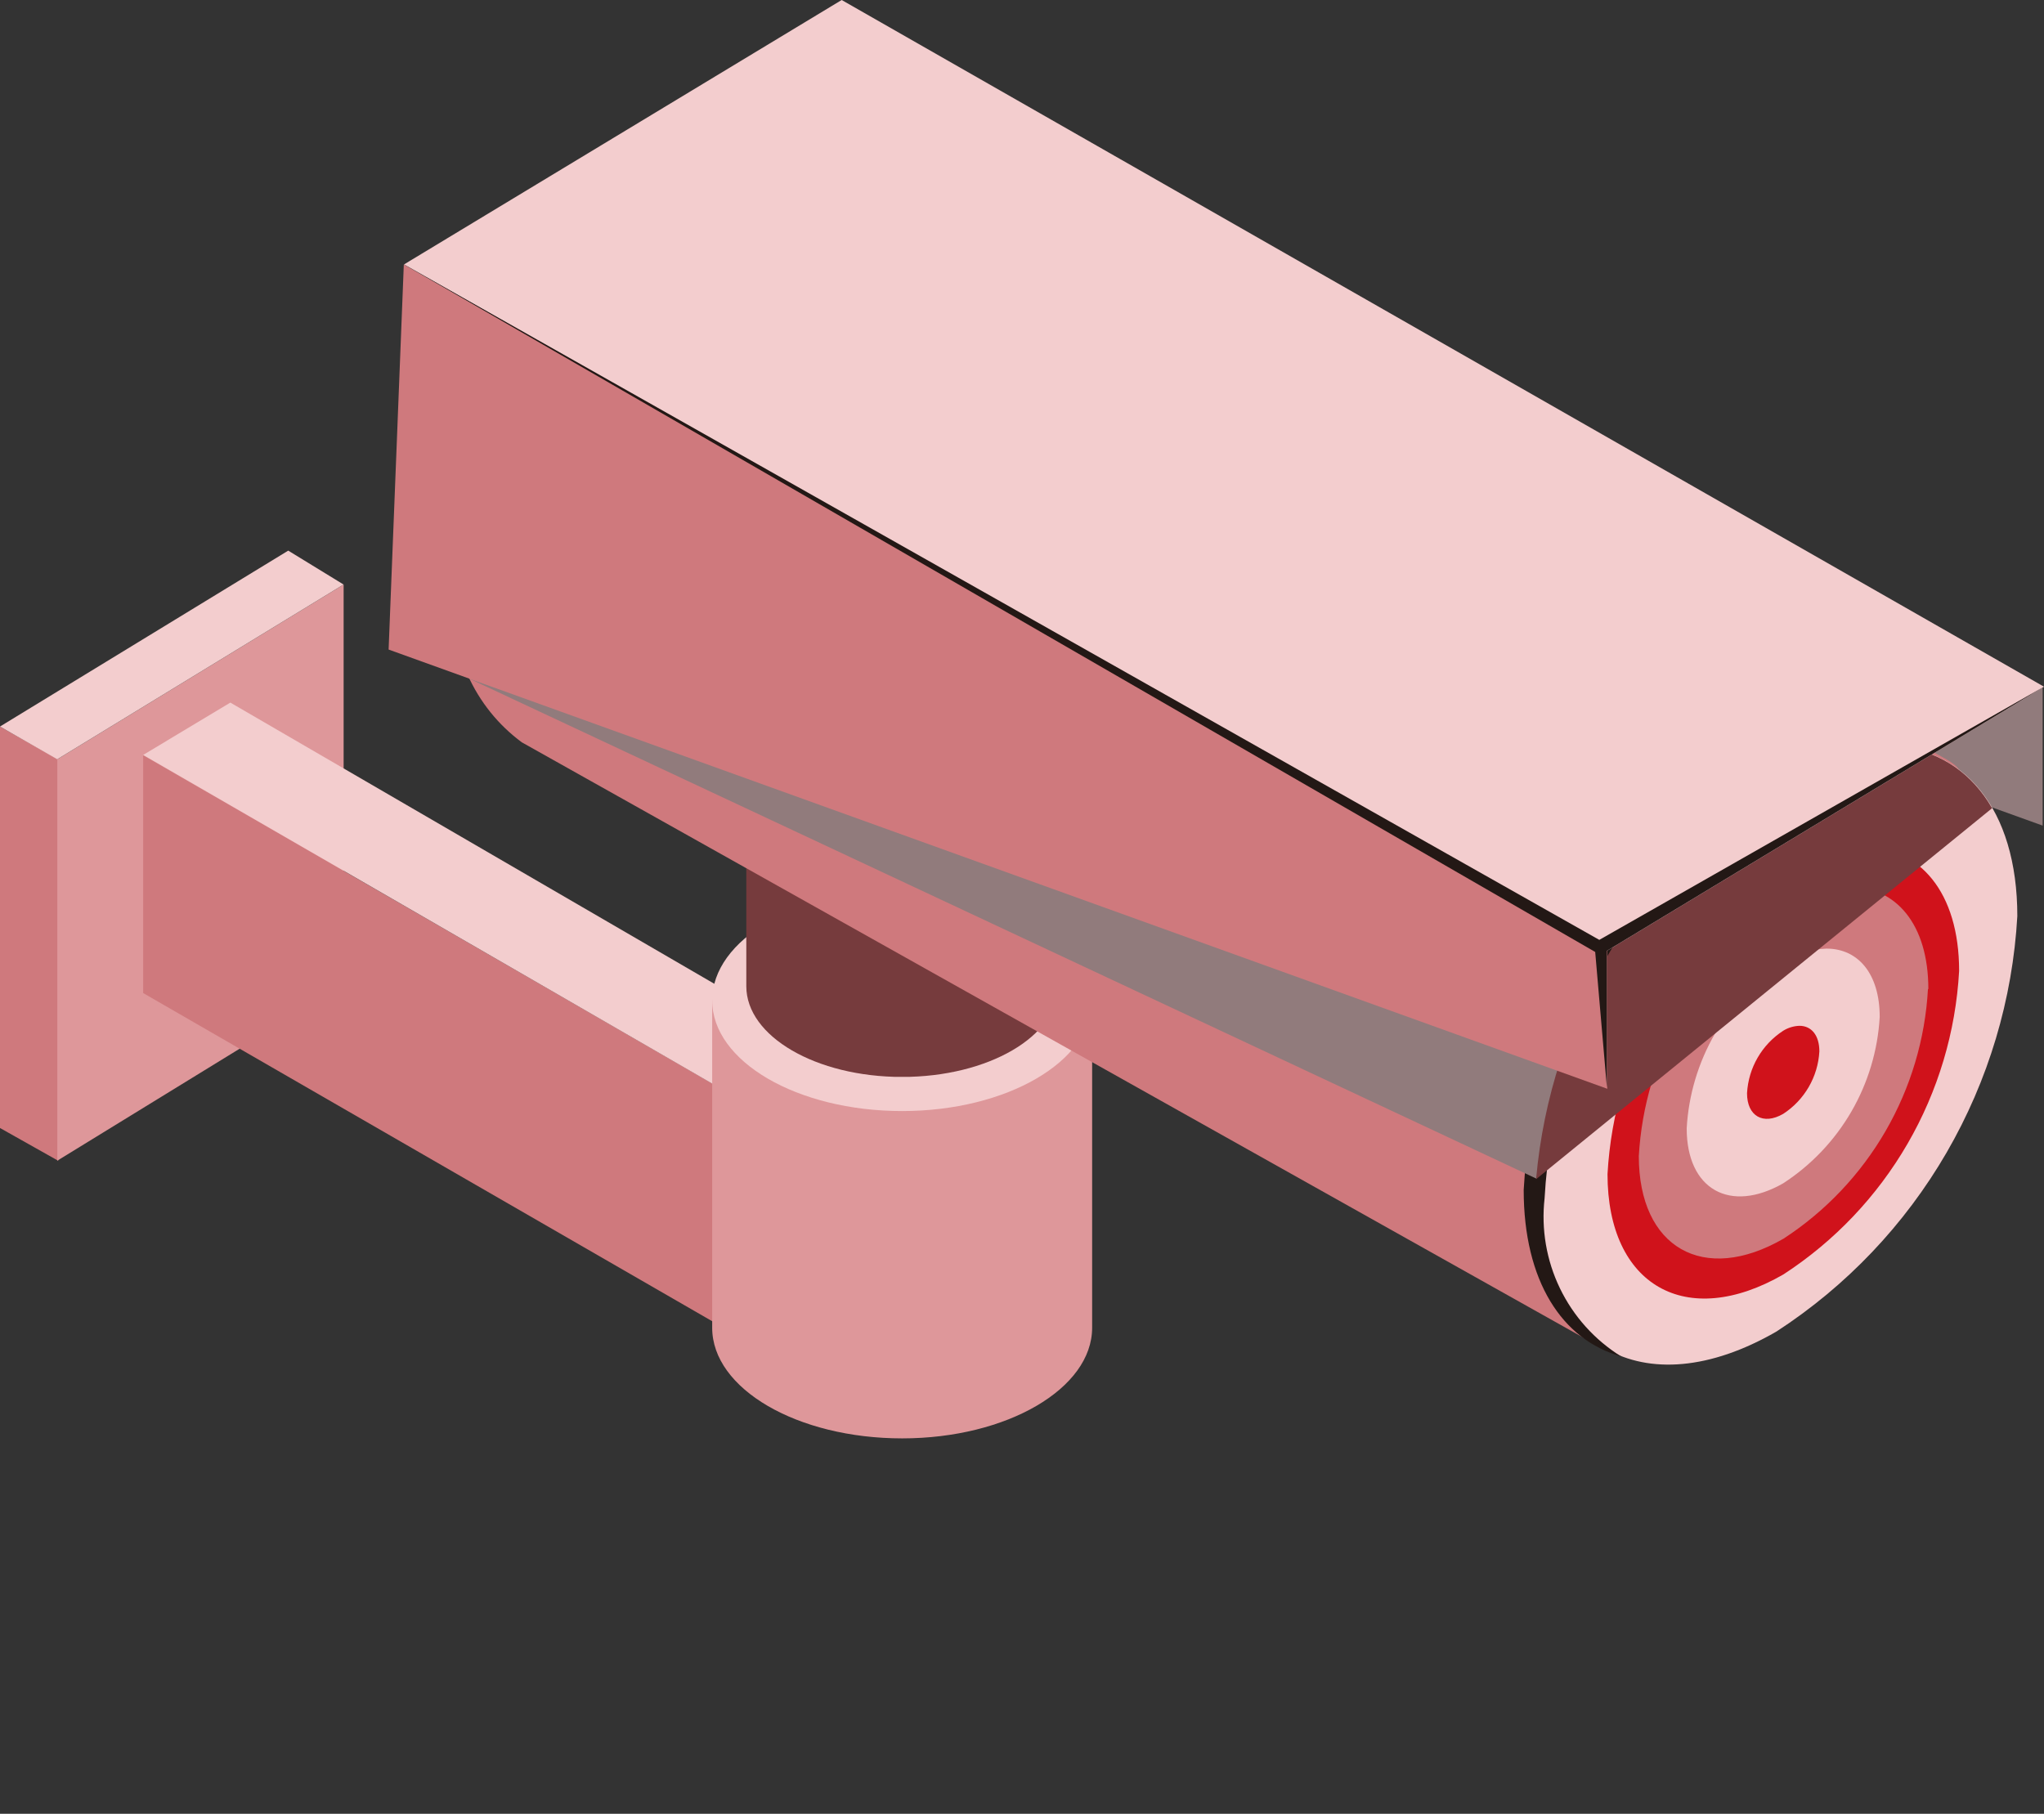
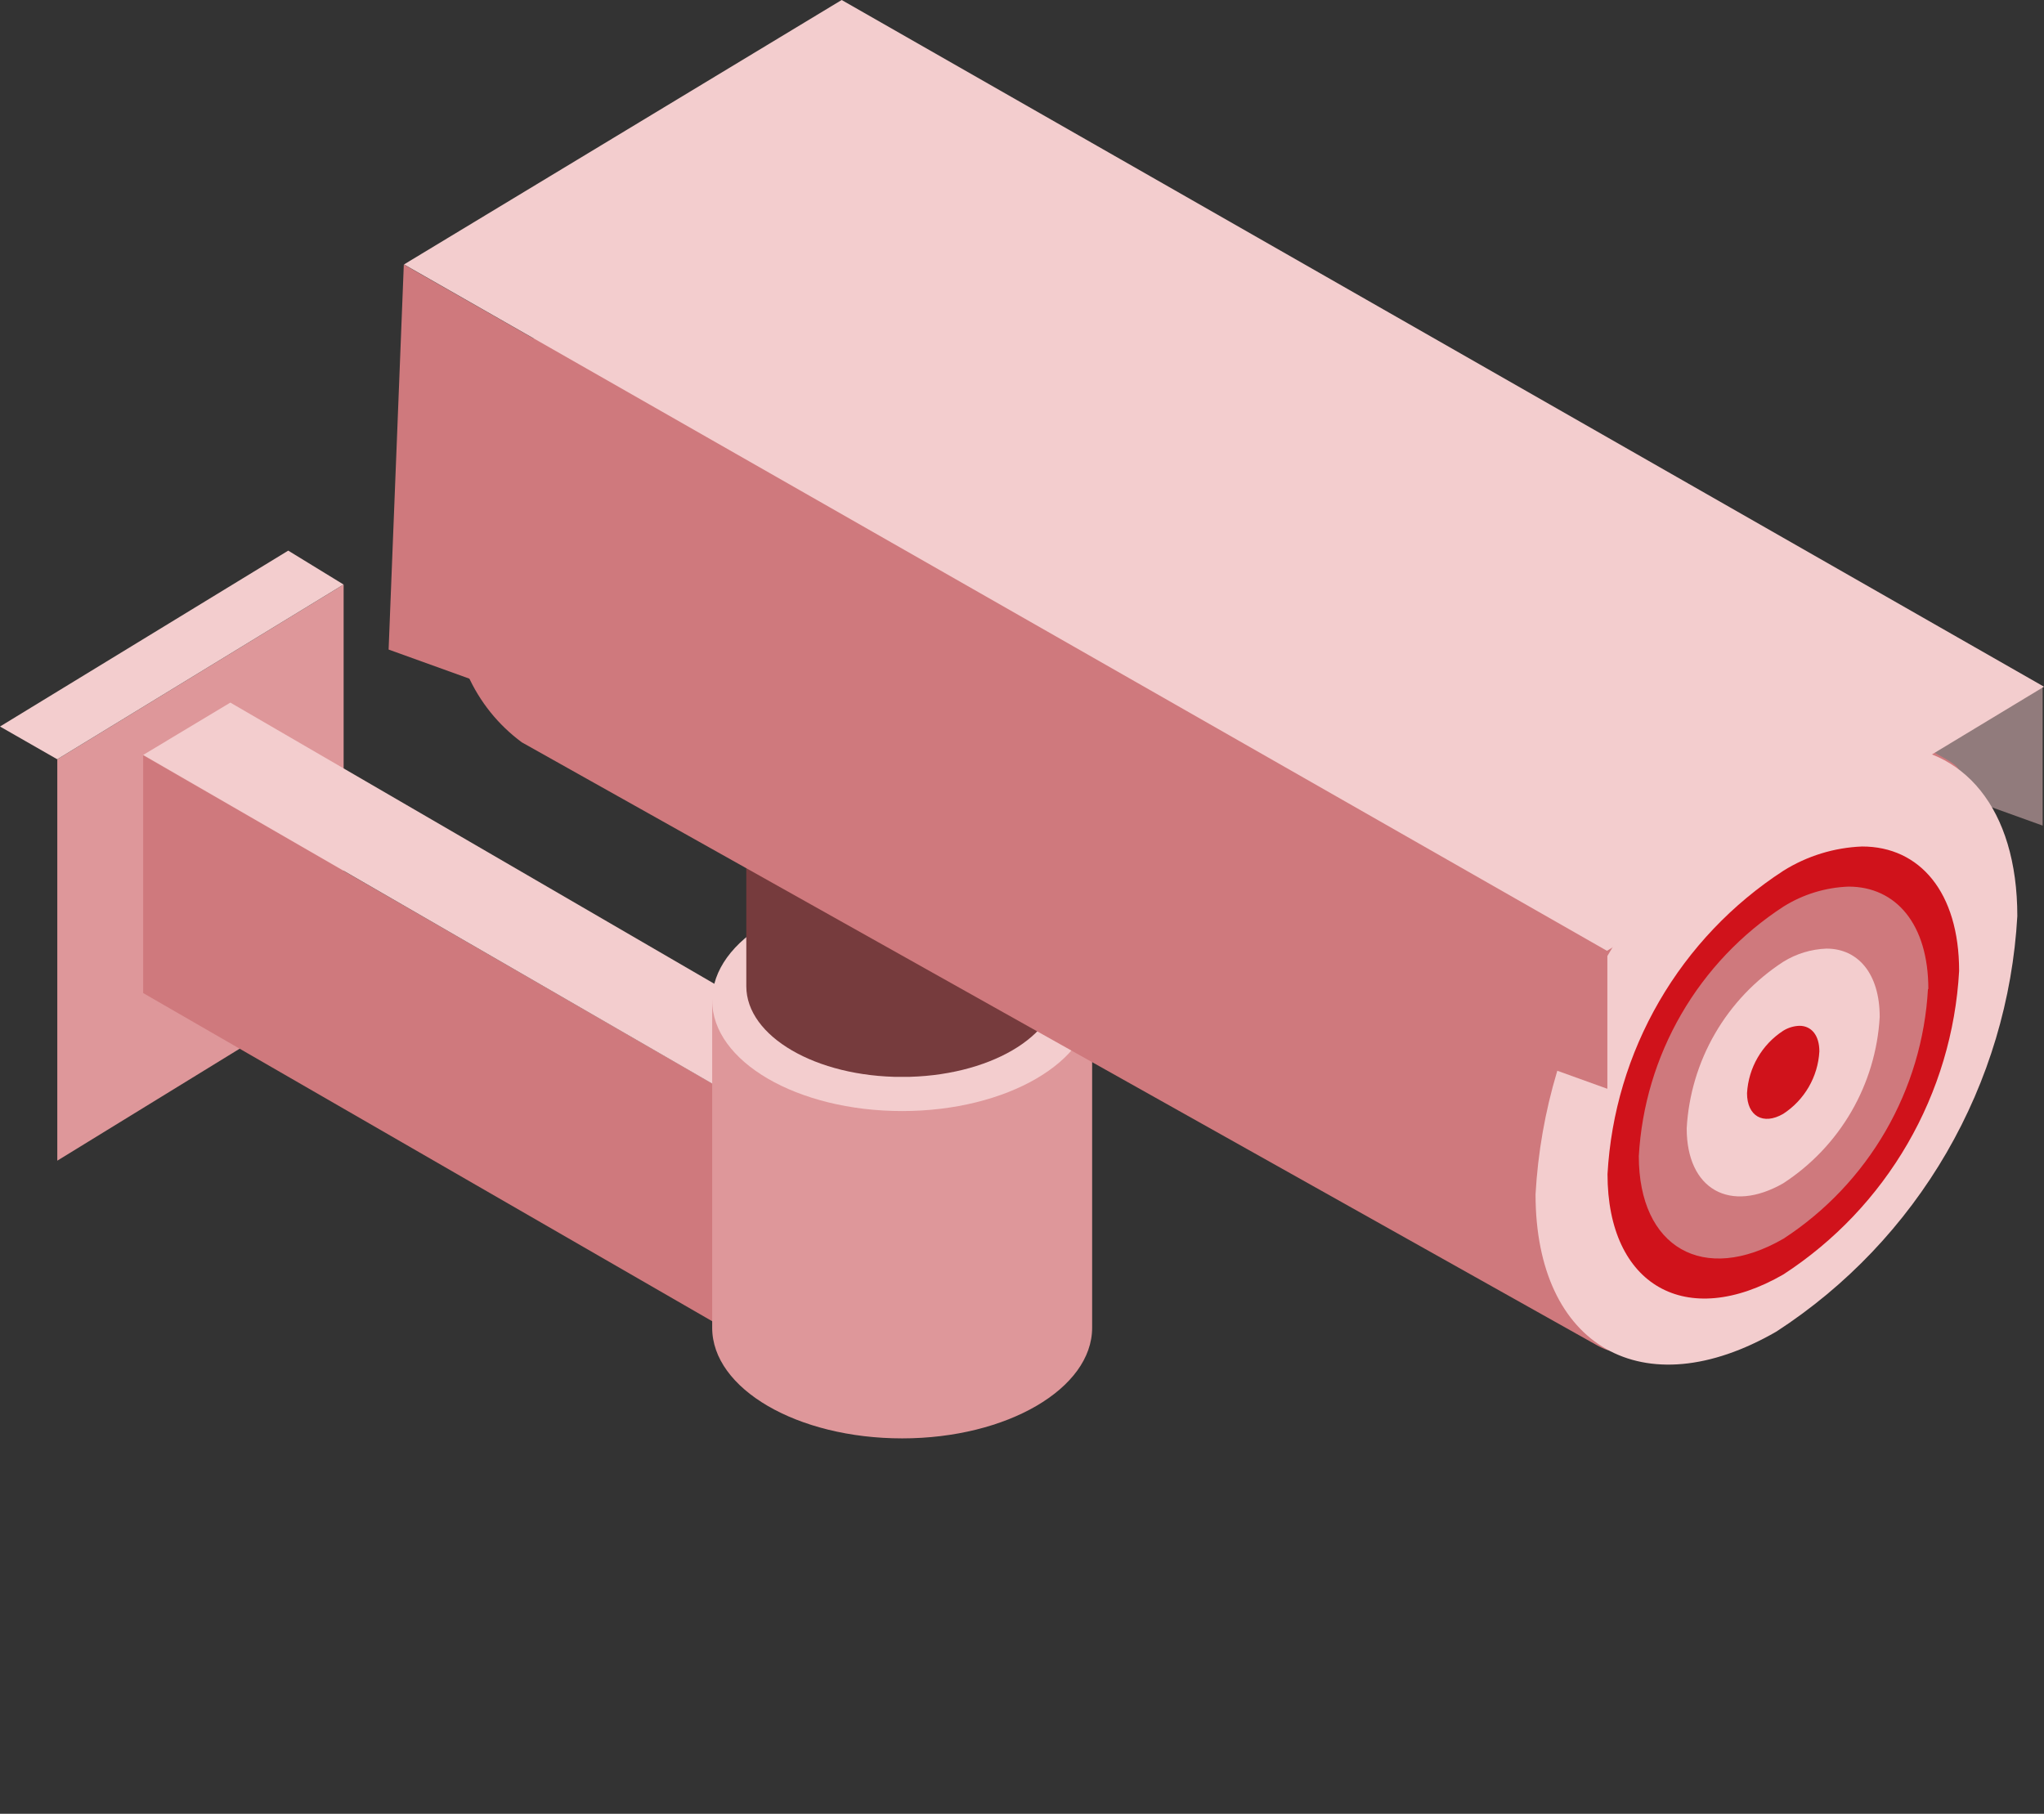
<svg xmlns="http://www.w3.org/2000/svg" xmlns:xlink="http://www.w3.org/1999/xlink" width="26.898" height="23.872">
  <rect width="100%" height="100%" fill="#333333" stroke="none" />
  <defs>
    <clipPath id="b">
-       <path data-name="パス 14269" d="M103.256 37.937v5.283l-.766-.431v-5.283z" transform="translate(-102.49 -37.506)" fill="#bbc1c6" />
-     </clipPath>
+       </clipPath>
    <clipPath id="c">
      <path data-name="パス 14270" d="M87.763 32.474v5.283l3.768-2.314v-5.269z" transform="translate(-87.763 -30.174)" fill="none" />
    </clipPath>
    <clipPath id="d">
      <path data-name="パス 14271" d="M92.285 28.873l-3.768 2.3-.753-.431 3.793-2.315z" transform="translate(-87.764 -28.428)" fill="none" />
    </clipPath>
    <clipPath id="e">
      <path data-name="パス 14272" d="M72.748 43.99v3.13l-8.679-5.006v-3.13z" transform="translate(-64.069 -38.984)" fill="none" />
    </clipPath>
    <clipPath id="f">
      <path data-name="パス 14273" d="M59.719 56.647v3.13l1.122-.689v-3.115z" transform="translate(-59.719 -55.973)" fill="none" />
    </clipPath>
    <clipPath id="h">
      <path data-name="パス 14274" d="M69.507 41.3l-1.122.674-8.666-5.006 1.147-.689z" transform="translate(-59.719 -36.283)" fill="none" />
    </clipPath>
    <clipPath id="o">
-       <path data-name="長方形 2440" fill="none" d="M0 0h26.898v23.872H0z" />
-     </clipPath>
+       </clipPath>
    <clipPath id="i">
      <path data-name="パス 14276" d="M16.109 9.116v1.812L.071 5.151.274.083z" transform="translate(-.071 -.083)" fill="none" />
    </clipPath>
    <clipPath id="j">
      <path data-name="パス 14277" d="M54.128 51.6v4.32c0 .8-1.12 1.456-2.5 1.456s-2.5-.652-2.5-1.456V51.6z" transform="translate(-49.128 -51.602)" fill="none" />
    </clipPath>
    <clipPath id="k">
      <path data-name="パス 14278" d="M54.128 47.387c0 .8-1.12 1.456-2.5 1.456s-2.5-.652-2.5-1.456 1.119-1.456 2.5-1.456 2.5.652 2.5 1.456" transform="translate(-49.128 -45.931)" fill="none" />
    </clipPath>
    <clipPath id="l">
      <path data-name="パス 14279" d="M54.993 41.152v2.488c0 .659-.918 1.194-2.051 1.194s-2.05-.534-2.05-1.194v-2.488z" transform="translate(-50.892 -41.152)" fill="none" />
    </clipPath>
    <clipPath id="m">
      <path data-name="パス 14280" d="M9.686 7.465l14.258 7.951c.562.331-.356.34-.356 1.333a6.985 6.985 0 01-3.17 5.468c-.87.5-.5 1.229-1.076.909L5.193 15.19a2.226 2.226 0 01-.893-2.012A6.985 6.985 0 017.474 7.71 2.889 2.889 0 018.9 7.275a1.642 1.642 0 01.79.19" transform="translate(-4.304 -7.275)" fill="none" />
    </clipPath>
    <clipPath id="n">
      <path data-name="パス 14281" d="M7.719 40.737a6.985 6.985 0 01-3.17 5.468c-1.751 1.011-3.17.2-3.17-1.807a6.984 6.984 0 013.17-5.467 2.889 2.889 0 011.423-.435c1.036 0 1.747.821 1.747 2.242" transform="translate(-1.379 -38.495)" fill="none" />
    </clipPath>
    <clipPath id="p">
      <path data-name="長方形 2448" fill="none" d="M0 0h5.367v8.125H0z" />
    </clipPath>
    <clipPath id="q">
      <path data-name="パス 14282" d="M9 38.588a2.3 2.3 0 012.18-.268 2.507 2.507 0 00-1.9.375 7.021 7.021 0 00-3.187 5.5A2.165 2.165 0 007.1 46.276c-.778-.217-1.282-.992-1.282-2.191A7.022 7.022 0 019 38.588" transform="translate(-5.816 -38.151)" fill="none" />
    </clipPath>
    <clipPath id="r">
      <path data-name="パス 14284" d="M9.012 45.339A5.1 5.1 0 016.7 49.332c-1.279.738-2.315.147-2.315-1.32A5.1 5.1 0 016.7 44.019a2.106 2.106 0 011.036-.319c.756 0 1.276.6 1.276 1.638" transform="translate(-4.382 -43.701)" fill="none" />
    </clipPath>
    <clipPath id="s">
      <path data-name="パス 14285" d="M9.8 47.115A4.2 4.2 0 017.9 50.4c-1.052.608-1.905.121-1.905-1.086A4.2 4.2 0 017.9 46.029a1.734 1.734 0 01.855-.262c.623 0 1.05.493 1.05 1.348" transform="translate(-5.99 -45.767)" fill="none" />
    </clipPath>
    <clipPath id="t">
      <path data-name="パス 14287" d="M11.021 49.866a2.8 2.8 0 01-1.27 2.19c-.7.4-1.27.081-1.27-.724a2.8 2.8 0 011.27-2.191 1.158 1.158 0 01.57-.174c.415 0 .7.329.7.9" transform="translate(-8.481 -48.967)" fill="none" />
    </clipPath>
    <clipPath id="u">
      <path data-name="パス 14289" d="M12.547 53.3a1.05 1.05 0 01-.476.822c-.263.152-.476.03-.476-.272a1.05 1.05 0 01.476-.822.433.433 0 01.214-.065c.156 0 .262.123.262.337" transform="translate(-11.595 -52.967)" fill="none" />
    </clipPath>
    <clipPath id="v">
      <path data-name="長方形 2452" fill="none" d="M0 0h14.452v6.587H0z" />
    </clipPath>
    <clipPath id="w">
      <path data-name="パス 14290" d="M39.1 39.986l-.4 1.608-14.057-6.587z" transform="translate(-24.643 -35.007)" fill="none" />
    </clipPath>
    <clipPath id="x">
      <path data-name="長方形 2454" fill="none" d="M0 0h5.999v5.703H0z" />
    </clipPath>
    <clipPath id="y">
      <path data-name="パス 14291" d="M8.678 39.321l-6 4.882v-.007a7.026 7.026 0 013.162-5.262c1.246-.719 2.32-.513 2.838.387" transform="translate(-2.679 -38.5)" fill="none" />
    </clipPath>
    <clipPath id="z">
      <path data-name="パス 14292" d="M38.578 22.684V24.5L22.54 18.719l.2-5.068z" transform="translate(-22.54 -13.65)" fill="none" />
    </clipPath>
    <clipPath id="A">
      <path data-name="パス 14293" d="M5.759 0l15.822 9.038-5.751 3.476L0 3.48z" fill="none" />
    </clipPath>
    <clipPath id="B">
      <path data-name="長方形 2461" fill="none" d="M0 0h21.581v10.846H0z" />
    </clipPath>
    <clipPath id="C">
      <path data-name="パス 14295" d="M21.581 19.208l-5.751 3.476v1.812l-.155-1.796L0 13.651l15.729 8.89z" transform="translate(0 -13.651)" fill="none" />
    </clipPath>
    <radialGradient id="a" cx=".325" cy=".371" r=".418" gradientTransform="matrix(-1.535 0 0 -1 .316 3.461)" gradientUnits="objectBoundingBox">
      <stop offset="0" stop-color="#fff" />
      <stop offset="1" stop-color="#231815" />
    </radialGradient>
    <radialGradient id="D" cx=".749" cy=".599" r=".528" gradientTransform="matrix(-.503 0 0 -1 1.25 3.76)" xlink:href="#a" />
    <linearGradient id="g" x1="14.569" y1="2.523" x2="14.342" y2="2.523" gradientUnits="objectBoundingBox">
      <stop offset="0" stop-color="#9f79c8" />
      <stop offset=".137" stop-color="#a47fcb" />
      <stop offset=".33" stop-color="#b492d3" />
      <stop offset=".555" stop-color="#cdb0e1" />
      <stop offset=".581" stop-color="#d1b4e3" />
      <stop offset=".764" stop-color="#dac3e8" />
      <stop offset="1" stop-color="#ebdef3" />
    </linearGradient>
  </defs>
  <g style="isolation:isolate">
    <g data-name="グループ 6425">
      <g data-name="グループ 6424" clip-path="url(#b)" transform="translate(0 9.563)">
        <path data-name="長方形 2432" fill="#cf797d" d="M.639 5.999l-2.764-1.232L.126-.285 2.89.947z" />
      </g>
    </g>
    <g data-name="グループ 6427">
      <g data-name="グループ 6426" clip-path="url(#c)" transform="translate(.754 7.693)">
        <path data-name="長方形 2433" fill="#de979a" d="M1.693 9.458l-5.463-6.05 5.847-5.28 5.463 6.05z" />
      </g>
    </g>
    <g data-name="グループ 6429">
      <g data-name="グループ 6428" clip-path="url(#d)" transform="translate(0 7.248)">
        <path data-name="長方形 2434" fill="#f3cdce" d="M.976 4.605L-1.13.592l4.675-2.453L5.65 2.152z" />
      </g>
    </g>
    <g data-name="グループ 6431">
      <g data-name="グループ 6430" clip-path="url(#e)" transform="translate(1.884 9.94)">
        <path data-name="長方形 2435" fill="#cf797d" d="M7.241 11.363L-3.025 6.788 1.438-3.226l10.266 4.574z" />
      </g>
    </g>
    <g data-name="グループ 6433">
      <g data-name="グループ 6432" transform="translate(10.55 14.271)" clip-path="url(#f)">
        <path data-name="長方形 2436" fill="url(#g)" d="M0 0h1.122v3.805H0z" />
      </g>
    </g>
    <g data-name="グループ 6435">
      <g data-name="グループ 6434" clip-path="url(#h)" transform="translate(1.884 9.251)">
        <path data-name="長方形 2437" fill="#f3cdce" d="M2.113 9.721l-4.456-8.492L7.675-4.027l4.456 8.492z" />
      </g>
    </g>
    <g data-name="グループ 6444">
      <g data-name="グループ 6443" clip-path="url(#i)" transform="translate(10.842 .021)">
        <path data-name="長方形 2441" fill="#917b7c" d="M14.718 15.252l-17.699-5.3 4.3-14.36 17.699 5.3z" />
      </g>
    </g>
    <g data-name="グループ 6446">
      <g data-name="グループ 6445" clip-path="url(#j)" transform="translate(9.372 13.157)">
        <path data-name="長方形 2442" fill="#de979a" d="M0 0h5v5.78H0z" />
      </g>
    </g>
    <g data-name="グループ 6448">
      <g data-name="グループ 6447" clip-path="url(#k)" transform="translate(9.372 11.711)">
        <path data-name="長方形 2443" fill="#f3cdce" d="M1.25 5.077L-1.261.727l5.01-2.892 2.512 4.349z" />
      </g>
    </g>
    <g data-name="グループ 6450">
      <g data-name="グループ 6449" clip-path="url(#l)" transform="translate(9.821 10.492)">
        <path data-name="長方形 2444" fill="#763b3d" d="M0 0h4.101v3.681H0z" />
      </g>
    </g>
    <g data-name="グループ 6452">
      <g data-name="グループ 6451" clip-path="url(#m)" transform="translate(5.978 1.855)">
        <path data-name="長方形 2445" fill="#cf797d" d="M15.249 24.863L-6.957 12.206 4.955-8.692 27.16 3.965z" />
      </g>
    </g>
    <g data-name="グループ 6454">
      <g data-name="グループ 6453" transform="translate(20.207 9.815)" clip-path="url(#n)">
        <path data-name="長方形 2446" fill="#f3cdce" d="M1.596 11.473l-5.384-9.277 8.529-4.95 5.384 9.277z" />
      </g>
    </g>
    <g data-name="グループ 6461">
      <g data-name="グループ 6460">
        <g data-name="グループ 6459">
          <g data-name="グループ 6458" clip-path="url(#o)">
            <g data-name="グループ 6457" clip-path="url(#p)" transform="translate(20.049 9.727)">
              <g data-name="グループ 6456">
                <g data-name="グループ 6455" clip-path="url(#q)">
                  <path data-name="長方形 2447" transform="translate(0 -.116)" fill="url(#a)" d="M0 0h5.367v8.24H0z" />
                </g>
              </g>
            </g>
          </g>
        </g>
      </g>
    </g>
    <g data-name="グループ 6463">
      <g data-name="グループ 6462" transform="translate(21.151 11.142)" clip-path="url(#r)">
        <path data-name="パス 14283" d="M.272-.796l-2.328 6.79 6.413 1.171L6.685.375z" fill="#d0121b" />
      </g>
    </g>
    <g data-name="グループ 6465">
      <g data-name="グループ 6464" transform="translate(21.561 11.669)" clip-path="url(#s)">
        <path data-name="長方形 2450" fill="#cf797d" d="M2.273 7.11l-4.845-3.983L1.536-1.87l4.845 3.983z" />
      </g>
    </g>
    <g data-name="グループ 6467">
      <g data-name="グループ 6466" transform="translate(22.196 12.485)" clip-path="url(#t)">
        <path data-name="パス 14286" d="M1.587 5.107l2.242-3.8L.952-1.612l-2.242 3.8z" fill="#f3cdce" />
      </g>
    </g>
    <g data-name="グループ 6469">
      <g data-name="グループ 6468" transform="translate(22.99 13.505)" clip-path="url(#u)">
        <path data-name="パス 14288" d="M.595 1.915L1.436.491.357-.609-.482.819z" fill="#d0121b" />
      </g>
    </g>
    <g data-name="グループ 6481">
      <g data-name="グループ 6480" clip-path="url(#o)">
        <g data-name="グループ 6474">
          <g data-name="グループ 6473">
            <g data-name="グループ 6472" clip-path="url(#v)" transform="translate(6.163 8.926)">
              <g data-name="グループ 6471">
                <g data-name="グループ 6470" clip-path="url(#w)">
                  <path data-name="長方形 2451" fill="#917b7c" d="M12.77 11.221L-2.112 5.819 1.683-4.635 16.565.766z" />
                </g>
              </g>
            </g>
          </g>
        </g>
        <g data-name="グループ 6479">
          <g data-name="グループ 6478">
            <g data-name="グループ 6477" clip-path="url(#x)" transform="translate(20.216 9.816)">
              <g data-name="グループ 6476">
                <g data-name="グループ 6475" clip-path="url(#y)">
                  <path data-name="長方形 2453" fill="#763b3d" d="M5.057 7.885l-7.236-3.123 3.12-7.23L8.178.655z" />
                </g>
              </g>
            </g>
          </g>
        </g>
      </g>
    </g>
    <g data-name="グループ 6483">
      <g data-name="グループ 6482" clip-path="url(#z)" transform="translate(5.114 3.48)">
        <path data-name="長方形 2456" fill="#cf797d" d="M14.718 15.253l-17.699-5.3 4.3-14.36 17.699 5.3z" />
      </g>
    </g>
    <g data-name="グループ 6485">
      <g data-name="グループ 6484" clip-path="url(#A)" transform="translate(5.317)">
        <path data-name="長方形 2457" fill="#f3cdce" d="M4.659 21.393L-5.149 2.702l22.07-11.58 9.808 18.69z" />
      </g>
    </g>
    <g data-name="グループ 6497">
      <g data-name="グループ 6496">
        <g data-name="グループ 6495">
          <g data-name="グループ 6494" clip-path="url(#o)">
            <g data-name="グループ 6493" clip-path="url(#B)" transform="translate(5.317 3.48)">
              <g data-name="グループ 6492">
                <g data-name="グループ 6491" clip-path="url(#C)">
                  <path data-name="長方形 2460" fill="url(#D)" d="M0 0h21.581v10.845H0z" />
                </g>
              </g>
            </g>
          </g>
        </g>
      </g>
    </g>
  </g>
</svg>